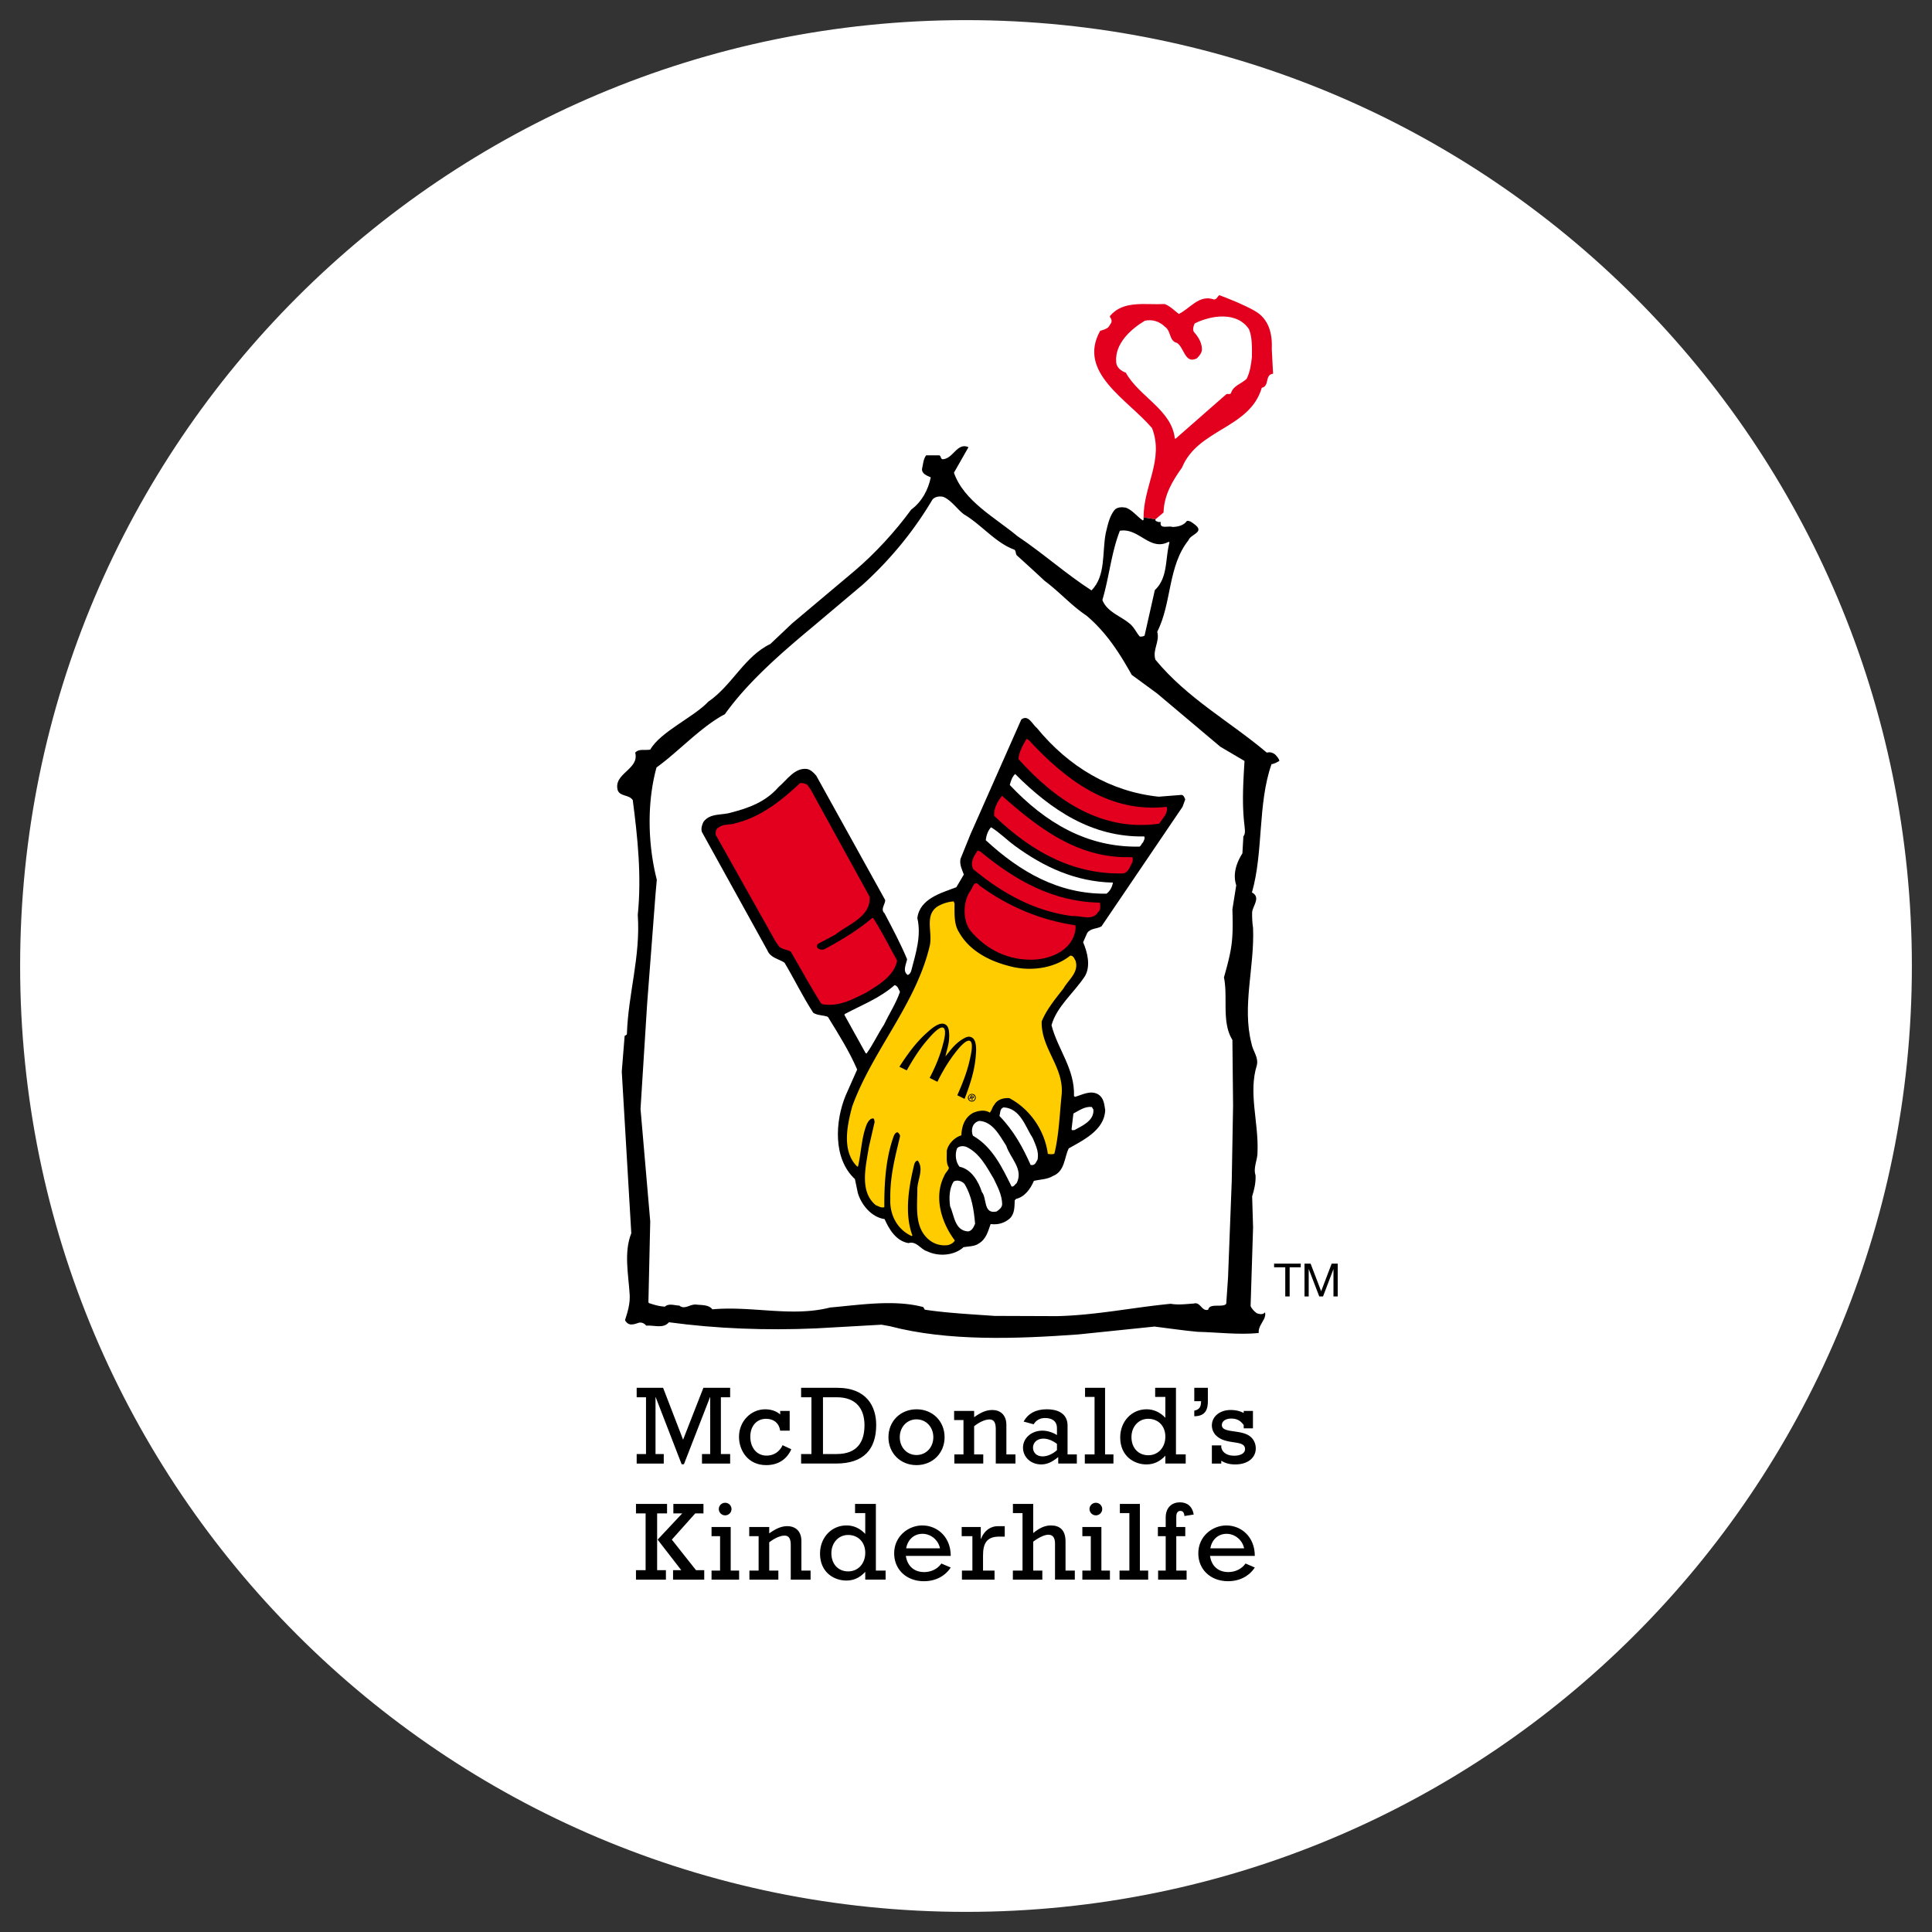
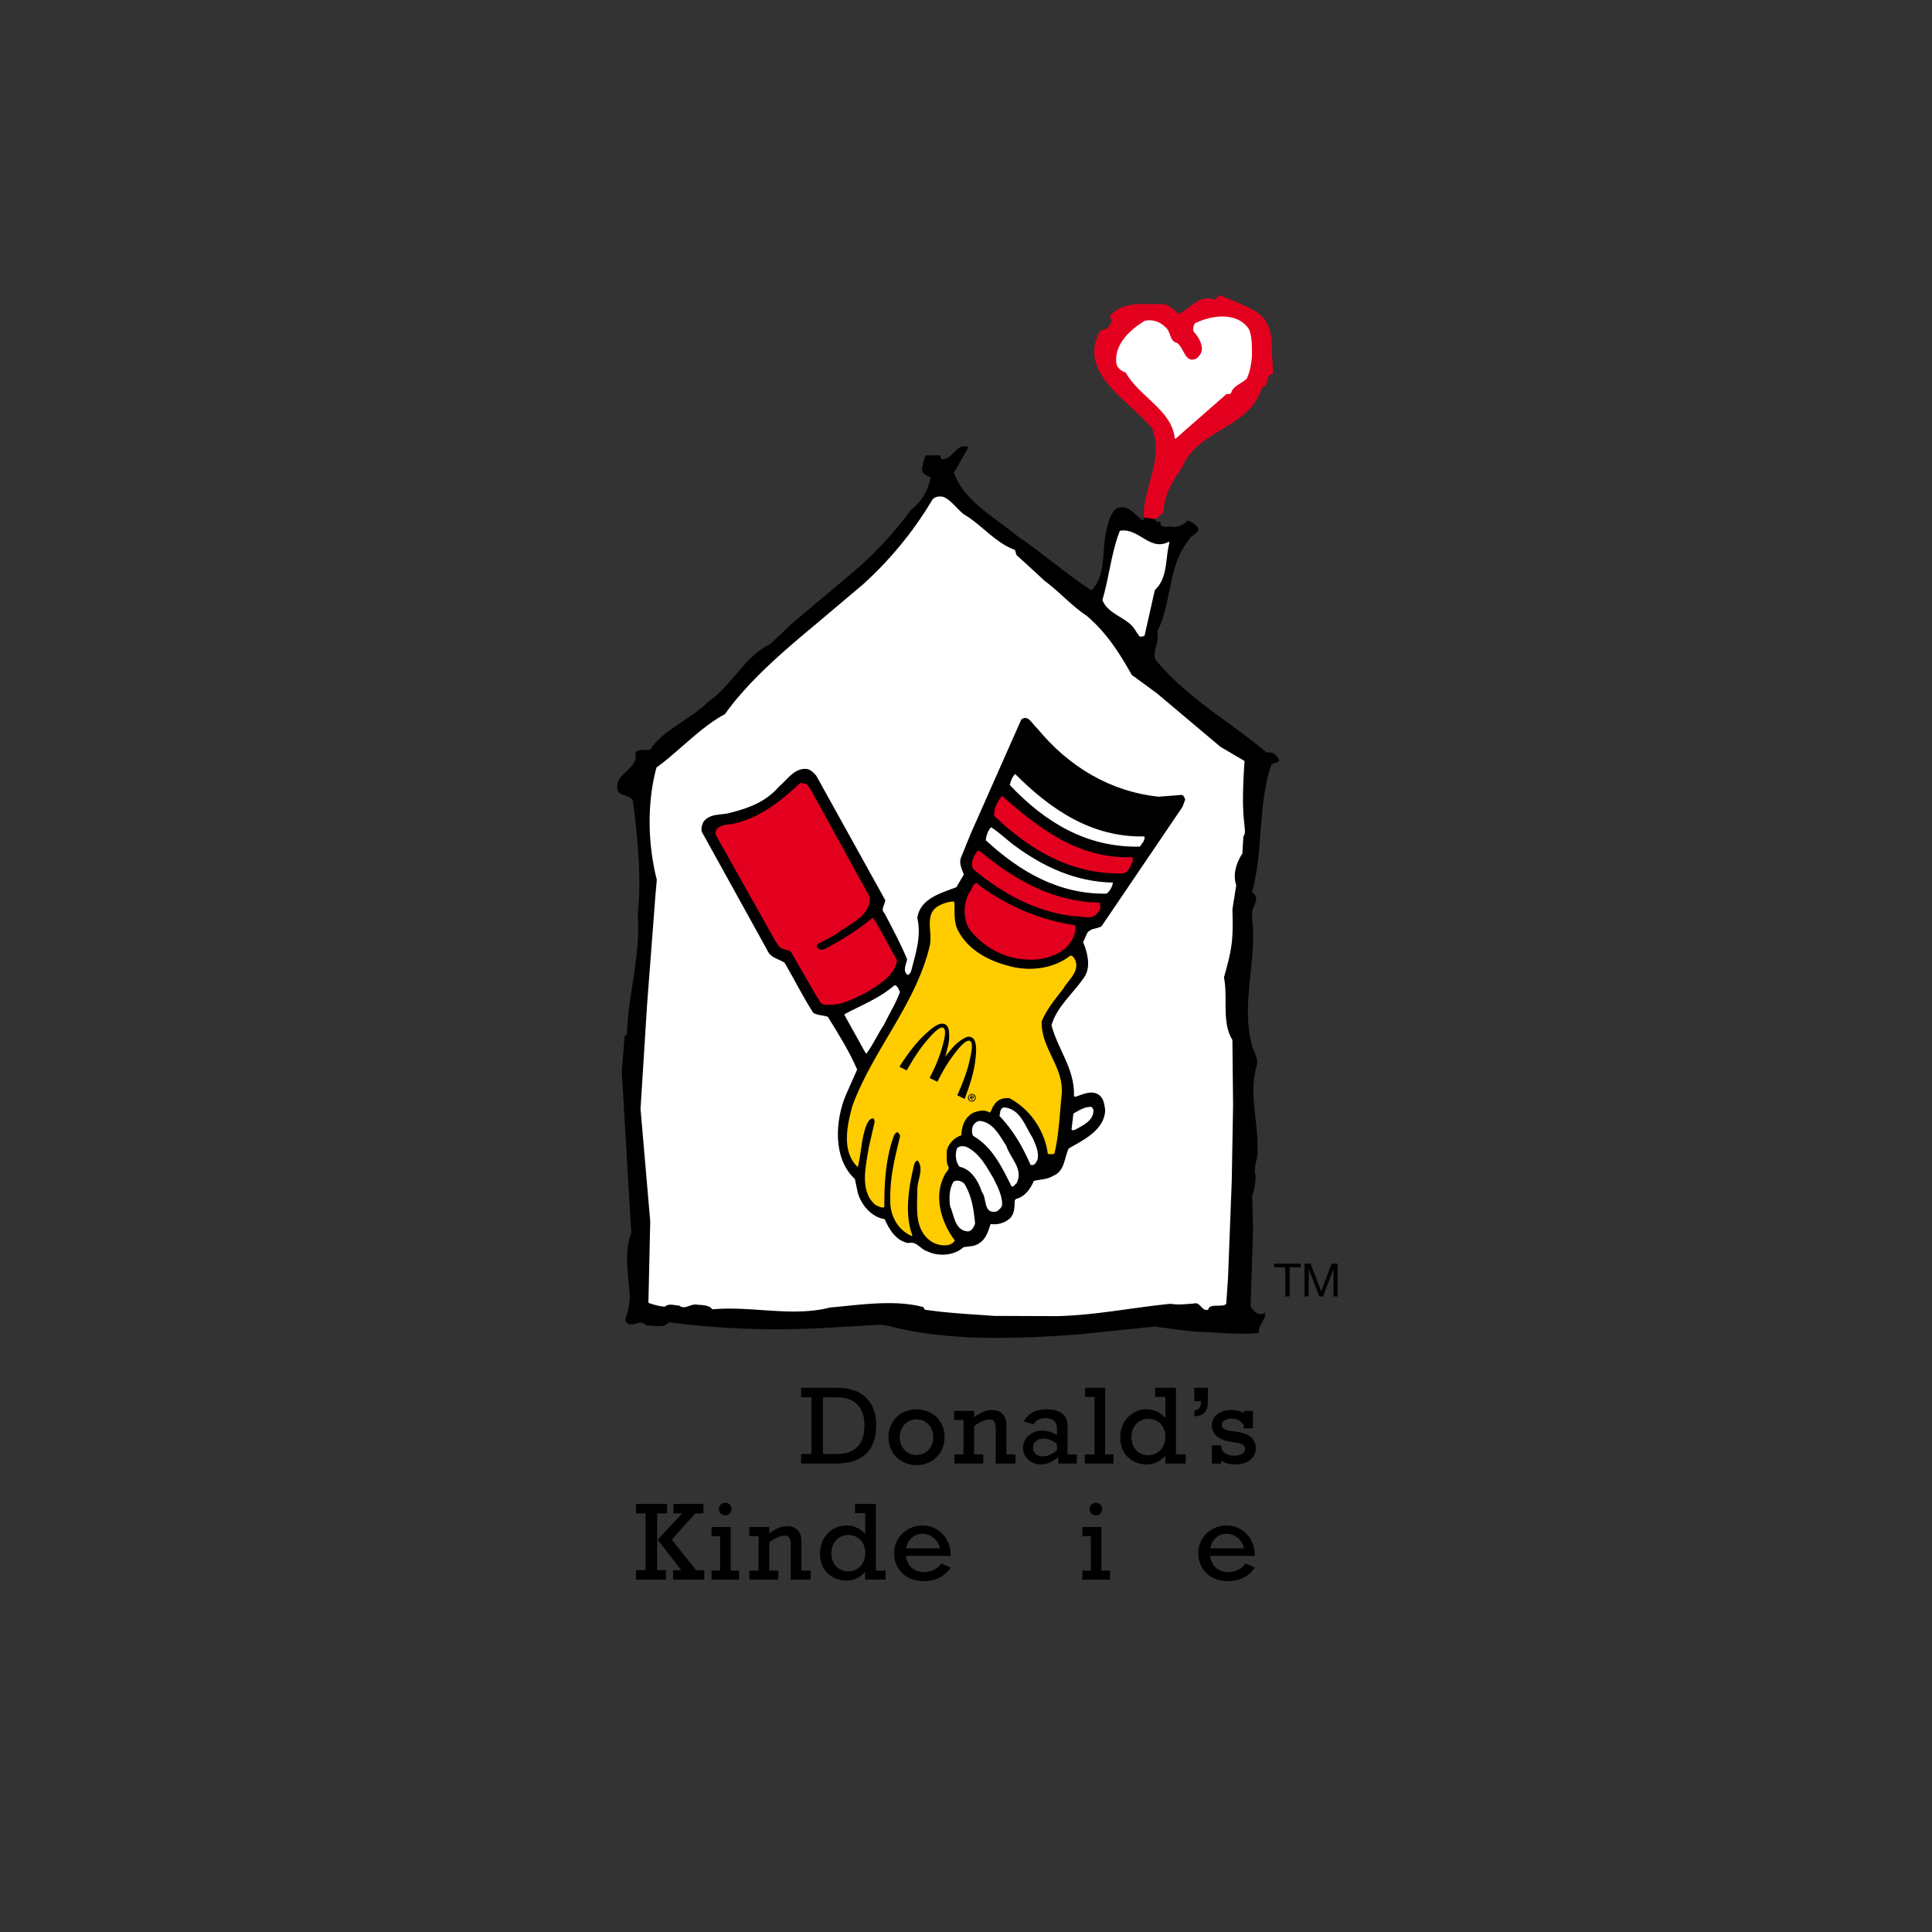
<svg xmlns="http://www.w3.org/2000/svg" width="288" height="288" xml:space="preserve" style="fill-rule:evenodd;clip-rule:evenodd;stroke-linejoin:round;stroke-miterlimit:2">
  <rect width="100%" height="100%" fill="#333333" stroke="none" />
-   <path d="M4 144C4 66.679 66.679 4 144 4s140 62.679 140 140-62.679 140-140 140S4 221.321 4 144Z" style="fill:#fff;stroke:#fff;stroke-width:2px" />
  <path d="M170.477 77.131c-.048-4.64 3.071-8.615 1.258-13.309-3.601-4.256-11.205-8.275-7.736-14.505.443-.151.916-.227 1.263-.592.193-.362.601-.688.376-1.148-.028-.188-.335-.356-.104-.552 1.983-2.293 5.25-1.553 8.064-1.702.788.265 1.426.952 2.129 1.476 1.684-.818 3.024-2.926 5.214-2.163.43.051.552-.481.829-.636 1.79.687 3.577 1.394 5.256 2.332 2.169 1.225 2.659 3.463 2.559 5.782l.19 3.595c-1.296.15-.476 1.853-1.682 2.095-1.796 6.106-9.519 6.106-11.895 11.901-1.447 2.009-2.681 4.118-2.751 6.694l-1.212 1.014-1.758-.282Z" style="fill:#e3001f;fill-rule:nonzero" />
  <path d="M186.194 49.089c.485 1.224.43 2.659.43 4.093-.121 1.165-.291 2.295-.789 3.288-.779.745-2.013 1.013-2.329 2.126-.166.261-.505.054-.7.169l-7.547 6.615h-.131c-.429-4.266-5.353-6.269-7.308-9.832-.693-.223-1.416-.8-1.434-1.598-.208-2.717 2.145-4.861 4.262-6.133 1.118-.26 2.224.11 3.027.909.933.647.582 2.123 1.784 2.392 1.08.708 1.177 3.211 2.961 2.295.399-.419.785-.848.751-1.436-.055-.99-.56-1.781-1.222-2.526-.189-.402-.025-.875.139-1.234 2.432-1.231 6.336-1.823 8.106.872" style="fill:#fff;fill-rule:nonzero" />
  <path d="M172.246 77.413c-.098.306.262.288.42.4h.365c-.237 1.145 1.184.499 1.766.743.783-.032 1.656-.207 2.143-.912.504-.054.921.374 1.337.684 1.195 1.047-.833 1.35-1.109 2.199-3.111 3.902-2.469 9.352-4.66 13.643.407 1.524-.742 2.659-.274 4.168 4.79 5.811 11.092 9.194 16.615 13.861.487-.155.947.016 1.296.33.231.277.522.552.565.909-.344.16-.723.441-1.162.466-2.091 5.921-1.185 13.06-2.923 19.136 1.367.711.127 1.993.03 2.921-.021.775.023 1.638.139 2.396.231 5.799-1.667 11.635-.24 17.175.18 1.131 1.074 2.013.805 3.257-1.291 4.083.269 8.507.098 12.887.037 1.247-.684 2.33-.292 3.538.043 1.123-.2 2.148-.51 3.117l.139 4.647-.37 11.704c.157.417.541.807.935 1.088.409.121.884.256 1.198-.135.122.256.019.619-.079.882-.33.704-.91 1.314-.85 2.197-3.052.287-6.068-.109-9.111-.184-2.167-.194-4.276-.522-6.41-.781l-11.357 1.171c-9.247.672-19.436 1.048-28.081-1.221l-1.262-.23-9.767.551c-7.466.324-14.829.047-21.921-.912-.854 1-2.172.409-3.395.503-.31-.409-.827-.578-1.289-.37-.389.141-.845.276-1.261.141-.24-.093-.513-.349-.6-.597.378-1.208.773-2.412.69-3.808-.19-3.05-.889-6.285.241-9.139l-1.42-24.102.428-5.315c.105-.092.292-.119.336-.261.196-6.071 2.048-11.518 1.622-17.778.585-5.819-.017-11.487-.746-17.11-.551-.839-1.812-.501-2.233-1.43-.741-2.569 3.255-3.113 2.596-5.643.543-.635 1.491-.302 2.244-.459 1.557-2.696 6.464-4.812 8.66-7.148 3.53-2.411 5.373-6.743 9.245-8.596l3.249-3.075 9.281-7.805c3.106-2.637 6.109-5.922 8.462-9.146 1.618-1.203 2.53-2.956 2.92-4.809-.518-.248-1.372-.503-1.302-1.284.164-.689.195-1.47.614-2.004h1.946c.312.101.141.447.473.588 1.581 0 2.184-2.577 3.891-1.804l-2.17 3.808c1.477 4.244 6.164 6.697 9.478 9.468 3.759 2.51 7.25 5.645 11.026 8.077 2.166-2.167 1.565-5.621 2.125-8.533.293-1.182.512-2.405 1.264-3.404.429-.517 1.131-.498 1.726-.402.978.343 1.709 1.359 2.553 1.919l.104-.141c0-.109-.012-.21-.012-.318l1.781.282Z" style="fill-rule:nonzero" />
  <path d="M143.678 76.664c2.619 1.536 4.725 4.265 7.539 5.275.27.237.149.597.36.85a298.58 298.58 0 0 1 4.151 3.803c2.173 1.604 4.014 3.711 6.243 5.185 3.004 2.542 4.968 5.671 6.731 8.82l3.806 2.792 9.405 7.926 3.605 2.124c-.191 3.182-.402 6.425 0 9.644.037.569.182 1.15-.171 1.603l-.144 2.527c-.87 1.363-1.47 3.059-.919 4.759l-.572 3.583c.146 4.69-.066 5.899-1.259 10.149.619 3.018-.381 6.651 1.259 9.318l.101 9.77-.2 11.307-.552 14.36-.268 3.895c-.492.631-2.509-.167-2.683.88-.97.32-1.149-1.223-2.161-.916-1.119.07-2.324.238-3.419.036-5.695.544-11.13 1.705-16.984 1.84l-9.302-.034c-3.494-.249-7.016-.423-10.384-.926l-.231-.39c-4.322-1.153-9.429-.322-13.898.066-5.685 1.453-11.628-.267-17.539.27-.502-.658-1.46-.624-2.286-.693-.979-.187-1.806.827-2.633.135-.698-.012-1.58-.381-2.153.156-.85-.036-1.605-.275-2.364-.524l-.099-.121.272-12.07-1.447-16.762.985-15.652 1.249-16.341.193-2.166c-1.341-5.255-1.496-11.473-.041-16.744 3.143-2.238 6.695-6.12 10.184-7.93 3.544-4.965 8.688-9.357 13.39-13.276l7.17-6.046c4.22-3.821 7.691-8.124 10.38-12.669.393-.448 1.014-.539 1.62-.414 1.179.48 2.051 1.826 3.066 2.601M174.241 80.752l.088.141c-.655 2.385-.196 5.224-2.18 7.07l-1.532 6.795c-.219.116-.45.158-.706.134-.552-.612-.866-1.473-1.625-2.016-1.346-1.099-3.291-1.695-3.956-3.441 1.013-3.384 1.325-7.046 2.607-10.314 2.862-.486 4.471 3.148 7.304 1.631" style="fill:#fff;fill-rule:nonzero" />
  <path d="M154.573 108.528c4.751 5.797 10.967 9.482 18.145 10.235l3.395-.267c.349.024.457.422.566.679l-.403 1.099-12.079 17.815c-.683.407-1.636.249-2.133.999l-.605 1.374c.632 1.456 1.162 3.53.275 5.047-1.611 2.466-4.212 4.516-4.985 7.319.909 3.582 3.49 6.507 3.349 10.549l.141.134c1.081-.306 2.342-1.051 3.485-.364.832.537.89 1.47 1.026 2.323-.078 2.957-3.25 4.486-5.434 5.717-.688 1.4-.557 3.409-2.369 4.121-.83.52-1.901.497-2.83.725-.475 1.15-1.359 2.392-2.656 2.688l-.195.213c-.043.981 0 1.995-.74 2.705-.775.668-1.723.976-2.854.829-.379 1.041-.638 2.229-1.763 2.899-.638.451-1.489.418-2.268.544-1.414 1.289-3.769 1.432-5.446.612-.983-.276-1.548-1.577-2.786-1.215-1.844-.324-2.864-2.049-3.545-3.579-1.956-.269-3.471-2.135-3.989-3.896l-.433-2.068c-3.313-3.061-2.939-8.655-1.394-12.432l1.726-3.899c-1.169-2.727-2.79-5.301-4.365-7.853-.706-.272-1.551-.195-2.177-.603-1.584-2.427-2.815-5.009-4.286-7.469-.876-.585-2.096-.711-2.556-1.84L104.621 124c-.143-.516.023-1.032.233-1.47.987-1.376 2.783-.96 4.177-1.416 2.595-.671 5.088-1.572 7.019-3.777 1.315-1.138 2.422-2.917 4.24-2.711.558.103 1.052.591 1.394 1.014l10.279 18.546c-.024.658-.76 1.354-.099 1.97 1.181 2.262 2.385 4.501 3.357 6.835-.125.718-.735 1.793.098 2.348.319-.117.5-.456.559-.784.626-2.429 1.49-5.041.869-7.696.353-2.913 3.599-3.759 5.813-4.602l1.118-1.892c-.267-.726-.666-1.476-.498-2.329l1.471-3.64 7.597-17.152c1.066-.776 1.608.711 2.325 1.284" style="fill-rule:nonzero" />
-   <path d="M153.357 110.322c5.564 6.011 12.037 10.904 20.561 9.953.158.371-.06.817-.192 1.203l-.933 1.307c-8.541 1.214-15.423-3.443-20.969-9.628.078-1.125.682-2.103 1.204-3.021l.329.186Z" style="fill:#e3001f;fill-rule:nonzero" />
  <path d="M170.565 124.686c.161.267-.051.605-.167.868-.231.207-.261.468-.528.65-7.796.16-14.048-3.562-19.344-9.187.157-.595.347-1.209.8-1.638 5.369 5.371 11.449 9.459 19.239 9.307" style="fill:#fff;fill-rule:nonzero" />
  <path d="m120.336 116.981.513.722 8.787 15.977c.2 2.993-3.22 4.124-5.111 5.641l-2.509 1.336a.462.462 0 0 0-.2.593c.285.306.766.419 1.131.222 2.444-1.313 4.845-2.744 7.058-4.613h.158c1.314 2.037 2.383 4.221 3.566 6.316-.392 2.32-2.919 3.756-4.739 4.86-1.97.958-3.909 2.064-6.372 1.665l-.228-.135c-1.589-2.544-3.013-5.141-4.52-7.724-.541-.285-1.21-.306-1.724-.728l-.558-.822-8.889-15.832c-.053-.48.034-.975.511-1.144.683-.53 1.657-.308 2.424-.602 3.683-.882 6.723-3.252 9.628-5.969.417-.069.749.085 1.074.237M168.763 127.767c.152.188.091.536.041.758-.348.602-.541 1.466-1.354 1.672-7.64.192-13.825-3.39-19.247-8.588-.081-1.131.521-2.147 1.165-2.981 5.625 4.985 11.515 9.442 19.395 9.139" style="fill:#e3001f;fill-rule:nonzero" />
  <path d="M151.265 126.07c4.323 3.17 9.041 5.372 14.647 5.501-.122.576-.39 1.244-.973 1.649-7.15.087-12.938-3.293-17.997-7.975.087-.727.329-1.419.791-1.93 1.241.763 2.332 1.876 3.532 2.755" style="fill:#fff;fill-rule:nonzero" />
  <path d="M146.116 126.921c5.211 4.315 10.865 7.52 17.85 7.638.043.473.164 1.079-.273 1.403-.821 1.386-2.603.486-3.861.596-5.57-.725-10.348-3.338-14.72-6.964-.588-.987.086-2.033.633-2.798l.371.125Z" style="fill:#e3001f;fill-rule:nonzero" />
  <path d="M146.043 132.032c4.274 3.132 9.022 5.112 14.255 5.906.093.367 0 .859-.107 1.246-.754 2.568-3.484 3.689-5.94 3.863-3.889.179-7.174-1.437-9.6-4.318-1.142-1.516-1.097-4.157-.128-5.743.439-.391.632-2.048 1.52-.954" style="fill:#e3001f;fill-rule:nonzero" />
  <path d="M142.293 134.685c0 1.457-.108 3.083.656 4.267 1.578 2.817 4.572 4.302 7.436 5.04 3.112.876 6.717.406 9.157-1.536.469-.024.618.468.792.771.532 1.712-1.073 2.826-1.804 4.124-1.242 1.586-2.522 3.134-3.249 4.916-.101 4.122 3.439 6.835 2.962 11.066-.292 2.895-.394 5.877-1.061 8.623-.235.157-.683.103-.985.049-.438-3.371-2.554-6.622-5.734-8.304-.9-.059-1.8.19-2.259 1.009-.291.335-.349.807-.662 1.149-.751-.489-1.741-.285-2.499.042-1.262.704-1.686 2.004-1.732 3.345-1.018.293-2.01 1.307-2.179 2.354.035.846-.142 1.781.328 2.466-.104.456-.554.758-.699 1.209-1.619 3.15-.415 7.01 1.569 9.631-.171.374-.597.576-.974.69-1.483.223-2.808-.416-3.676-1.657-1.284-1.841-.934-4.398-.934-6.702.023-1.411 1.011-2.965.062-4.233-.303.027-.449.329-.524.563-.789 3.251-1.507 7.323-.275 10.593l-.094.101c-2.176-.962-3.321-3.218-3.199-5.54-.066-3.338.724-6.275 1.441-9.284.05-.227-.14-.515-.382-.654-.299.046-.46.369-.554.591-1.167 3.255-1.416 6.861-1.395 10.568-.429.18-.86-.141-1.262-.276-2.523-2.061-1.47-5.883-1.057-8.62l.875-3.81c-.067-.169-.005-.402-.219-.517-.488 0-.755.506-.93.819-.818 1.972-.839 4.257-1.331 6.354h-.128c-2.344-2.319-1.471-6.192-.742-8.945 3.01-8.303 9.462-15.193 11.54-23.867.523-1.993-.834-4.578 1.16-5.938a5.54 5.54 0 0 1 2.427-.774l.134.317Z" style="fill:#fc0;fill-rule:nonzero" />
  <path d="M134.157 147.861c-.592 1.705-1.591 3.228-2.369 4.866-.932 1.406-1.625 2.958-2.611 4.315l-.141-.053-3.152-5.681.024-.136c2.53-1.355 5.197-2.351 7.447-4.319.486.097.599.646.802 1.008M162.99 165.402c.132 1.666-1.669 2.413-2.83 3.061-.149-.018-.407.096-.425-.139l.276-2.33c.871-.465 1.7-1.084 2.74-.981l.239.389ZM153.956 169.668c.41.999.969 2.045.702 3.211-.179.275-.292.71-.702.791h-.313c-1.155-2.606-2.517-5.111-4.651-7.307.121-.463.046-1.079.604-1.291 2.521.141 3.258 2.91 4.36 4.596M150.007 170.808c.581 1.821 2.599 3.464 1.551 5.547-.256.177-.411.59-.76.517-1.373-2.745-2.821-5.896-5.755-7.567-.252-.537-.194-1.302.18-1.766.213-.243.465-.378.754-.45 2.035.109 3.082 2.276 4.03 3.719M148.141 175.731c.566 1.191 1.212 2.344 1.251 3.749-.004.509-.418.83-.82 1.113-2.036.45-1.417-1.962-2.201-2.895-.498-1.545-1.547-3.41-3.337-3.774-.58-.71-.705-1.865-.371-2.737.316-.379.909-.385 1.359-.238 2.008.916 3.092 3.05 4.119 4.782M143.781 176.496c1.068 1.755 1.386 3.808 1.575 5.923-.21.482-.434 1.035-1.015 1.149-2.036-.093-2.086-2.384-2.712-3.767-.169-1.241-.129-2.634.53-3.676.532-.28 1.222-.092 1.622.371" style="fill:#fff;fill-rule:nonzero" />
  <path d="M191.591 193.26h.656v-4.351h1.652v-.545h-3.972v.545h1.664v4.351ZM194.461 193.26h.625v-4.076h.01l1.565 4.076h.56l1.553-4.076h.003v4.076h.633v-4.896h-.898l-1.569 4.117-1.576-4.117h-.906v4.896Z" style="fill-rule:nonzero" />
  <path d="m98.032 229.51 3.526 4.554h-1.227v1.409h4.648v-1.409h-1.226l-3.605-4.554 3.489-3.909h1.227v-1.416h-4.488v1.416h1.322l-3.666 3.909Zm-1.793 4.554h-1.435v1.409h4.463v-1.409h-1.31v-8.463h1.48v-1.416h-4.633v1.416h1.435v8.463ZM108.095 224.018a.937.937 0 0 0-.943.925c0 .524.419.947.943.947a.943.943 0 0 0 .948-.947.938.938 0 0 0-.948-.925m-.754 10.105h-1.272v1.35h4.111v-1.35h-1.255v-6.494h-2.856v1.365h1.272v5.129ZM114.666 227.63h-2.979v1.364h1.399v5.13h-1.372v1.349h4.314v-1.349h-1.362v-4.213c.809-.622 1.65-.997 2.28-.997.65 0 .93.434.93 1.431v5.128h2.956v-1.349h-1.369v-4.397c0-1.546-.957-2.223-2.098-2.223-.838 0-1.635.314-2.699 1.079v-.953ZM123.933 231.538c0-1.566 1.078-2.722 2.492-2.722 1.503 0 2.556 1.083 2.556 2.654 0 1.601-1.055 2.774-2.547 2.774-1.481 0-2.501-1.095-2.501-2.706m8.082 2.586h-1.45v-9.939h-3.103v1.369h1.519v3.109c-.788-.833-1.711-1.267-2.8-1.267-2.243 0-3.939 1.82-3.939 4.195 0 2.808 2.098 4.016 3.909 4.016 1.119 0 2-.41 2.83-1.294v1.16h3.034v-1.349ZM135.079 230.806c.24-1.307 1.179-2.162 2.431-2.162 1.25 0 2.362.913 2.611 2.162h-5.042Zm6.642 1.134c0-2.878-2.043-4.543-4.245-4.543-2.066 0-4.182 1.614-4.182 4.156 0 2.435 1.855 4.155 4.433 4.155 1.708 0 3.133-.733 3.994-2.04l-1.393-.597c-.577.824-1.547 1.275-2.559 1.275-1.493 0-2.5-.879-2.735-2.406h6.687Z" />
-   <path d="M144.952 234.123h-1.559v1.35h4.861v-1.35h-1.716v-2.255c0-1.795.558-2.807 2.399-2.807h.839v-1.558h-1.033c-1 0-2.01.582-2.512 1.899h-.029v-1.773h-2.845v1.365h1.595v5.129ZM152.426 234.123h-1.44v1.35h4.392v-1.35h-1.359v-4.31c.888-.666 1.703-1.034 2.268-1.034.742 0 .983.57.983 1.328v5.366h2.951v-1.35h-1.384v-4.352c0-1.757-.927-2.375-2.18-2.375-.861 0-1.652.335-2.638 1.133v-4.344h-3.024v1.369h1.431v8.569Z" style="fill-rule:nonzero" />
  <path d="M163.36 224.018c-.518 0-.948.422-.948.925a.947.947 0 1 0 1.894 0 .942.942 0 0 0-.946-.925m-.756 10.105h-1.259v1.35h4.11v-1.35h-1.271v-6.494h-2.839v1.365h1.259v5.129Z" />
-   <path d="M168.355 234.123h-1.466v1.35h4.268v-1.35h-1.234v-9.938h-2.986v1.369h1.418v8.569ZM173.769 234.123h-1.131v1.35h4.247v-1.35h-1.538v-5.129h1.34v-1.365h-1.34v-1.565c0-.53.225-.837.608-.837.358 0 .566.24.608.764l1.381-.222c-.184-1.169-.925-1.82-2.056-1.82-1.13 0-2.119.706-2.119 2.265v1.415h-1.164v1.365h1.164v5.129Z" style="fill-rule:nonzero" />
  <path d="M180.424 230.806c.227-1.307 1.167-2.162 2.419-2.162 1.246 0 2.359.913 2.614 2.162h-5.033Zm6.627 1.134c0-2.878-2.037-4.543-4.244-4.543-2.079 0-4.178 1.614-4.178 4.156 0 2.435 1.853 4.155 4.433 4.155 1.698 0 3.131-.733 3.989-2.04l-1.378-.597c-.587.824-1.547 1.275-2.568 1.275-1.495 0-2.505-.879-2.73-2.406h6.676Z" />
-   <path d="M96.3 216.75h-1.392v1.42h4.037v-1.42h-1.228v-8.462h.031l3.863 9.985h.34l3.89-9.999h.029v8.476h-1.226v1.42h4.198v-1.42h-1.381v-8.462h1.381v-1.41h-3.988l-3.027 7.732-2.979-7.732h-3.94v1.41H96.3v8.462ZM117.716 210.325h-1.415v.522c-.571-.504-1.367-.765-2.234-.765-2.173 0-3.906 1.826-3.906 4.098 0 1.993 1.293 4.223 4.052 4.223 1.746 0 3.055-.819 3.745-2.364l-1.297-.606c-.463 1.003-1.332 1.554-2.397 1.554-1.427 0-2.418-1.148-2.418-2.829 0-1.578.952-2.66 2.346-2.66.586 0 1.073.168 1.422.466.373.307.612.762.687 1.305h1.415v-2.944Z" style="fill-rule:nonzero" />
  <path d="M122.68 208.288h2.067c2.906 0 4.121 1.762 4.121 4.163 0 2.385-.993 4.299-4.152 4.299h-2.036v-8.462Zm-1.721 0v8.462h-1.539v1.419h5.211c4.116 0 5.982-2.118 5.982-5.756 0-2.715-1.389-5.535-5.821-5.535h-5.372v1.41h1.539ZM134.127 214.24c0-1.514 1.075-2.661 2.492-2.661 1.429 0 2.511 1.147 2.511 2.661 0 1.529-1.082 2.658-2.511 2.658-1.417 0-2.492-1.129-2.492-2.658m-1.687 0c0 2.383 1.784 4.163 4.179 4.163 2.391 0 4.189-1.78 4.189-4.163 0-2.38-1.781-4.159-4.171-4.159-2.413 0-4.197 1.779-4.197 4.159M145.213 210.325h-2.985v1.355h1.396v5.124h-1.362v1.365h4.31v-1.365h-1.359v-4.203c.809-.637 1.647-1.008 2.289-1.008.639 0 .936.429.936 1.438v5.138h2.936v-1.365h-1.355v-4.391c0-1.544-.96-2.229-2.097-2.229-.845 0-1.652.308-2.709 1.074v-.933ZM157.559 216.173c-.639.576-1.429.929-2.136.929-.85 0-1.436-.525-1.436-1.306 0-.77.64-1.344 1.522-1.344.678 0 1.38.271 2.05.785v.936Zm2.963.631h-1.383v-4.317c0-1.251-.779-2.407-3.107-2.407-1.623 0-2.76.62-3.448 1.828l1.502.41c.365-.617.952-.936 1.703-.936.949 0 1.77.397 1.77 1.514v1.028c-.639-.41-1.46-.66-2.172-.66-1.629 0-2.891 1.116-2.891 2.532 0 1.409 1.171 2.504 2.695 2.504.865 0 1.571-.3 2.556-1.095v.964h2.775v-1.365Z" />
  <path d="M163.164 216.803h-1.453v1.366h4.268v-1.366h-1.249v-9.925h-2.984v1.356h1.418v8.569Z" style="fill-rule:nonzero" />
  <path d="M168.665 214.224c0-1.563 1.071-2.726 2.492-2.726 1.515 0 2.561 1.082 2.561 2.66 0 1.6-1.065 2.774-2.542 2.774-1.483 0-2.511-1.093-2.511-2.708m8.086 2.579h-1.453v-9.925h-3.1v1.357h1.52v3.11c-.792-.824-1.72-1.265-2.805-1.265-2.23 0-3.926 1.823-3.926 4.192 0 2.814 2.098 4.028 3.898 4.028 1.113 0 2.011-.422 2.833-1.301v1.17h3.033v-1.366Z" />
  <path d="M178.03 208.874h1.01c0 .91-.289 1.246-1.01 1.409v.835c1.505-.022 2.024-.793 2.024-2.244v-1.997h-2.024v1.997ZM180.651 218.17h1.402v-.424c.583.368 1.227.554 2.092.554 1.823 0 3.05-.964 3.05-2.397 0-.551-.2-1.167-.671-1.631-1.321-1.296-4.383-.53-4.383-1.839 0-.583.565-.969 1.401-.969.803 0 1.39.298 1.855.969v.484h1.377v-2.592h-1.377v.31c-.532-.291-1.211-.45-1.946-.45-1.606 0-2.8.964-2.8 2.302 0 .591.259 1.142.632 1.504 1.512 1.49 4.313.557 4.313 2.027 0 .605-.644.98-1.634.98-1.046 0-1.773-.482-1.909-1.263v-.275h-1.402v2.71ZM138.581 160.682l.219-.433c.729-1.448 1.341-2.945 1.747-4.513.104-.389.653-2.242.055-2.536-.627-.313-2.182 1.623-2.45 1.925-1.173 1.369-2.103 2.884-2.984 4.434l-1.095-.537c1.161-1.806 2.414-3.566 4.025-5.011.58-.508 1.877-1.77 2.781-1.319.411.203.522.623.58 1.044a6.499 6.499 0 0 1-.181 2.344l-.3 1.182-.041.161v.034l.021-.027.113-.124.764-.946c.56-.658 1.248-1.281 2.033-1.662.314-.166.637-.214.965-.063.432.21.557.695.63 1.13.091.619.027 1.254-.027 1.874-.2 2.131-.876 4.171-1.648 6.166l-1.088-.535c.808-1.808 1.532-3.645 1.927-5.584.078-.38.541-2.235-.037-2.518-.669-.329-2.119 1.665-2.384 2.008-.862 1.143-1.595 2.364-2.248 3.64l-.219.447-1.158-.581ZM144.773 163.543l.085.039.112.034.064-.046v-.075l-.082-.053-.109-.052-.07.153Zm-.268.253.273-.543.264.123.12.114-.006.134-.097.086-.137-.009.03.07.018.119.01.142-.137-.06v-.12l-.019-.142-.073-.067-.015-.019-.121.228-.11-.056Zm.587-.574a.484.484 0 0 0-.367-.029.525.525 0 0 0-.275.232.452.452 0 0 0-.021.358.43.43 0 0 0 .229.264c.12.061.246.07.376.034a.468.468 0 0 0 .258-.237l.052-.247-.092-.221-.16-.154m.02-.111a.513.513 0 0 1 .31.348.503.503 0 0 1-.033.431.544.544 0 0 1-.337.296.55.55 0 0 1-.437-.04.502.502 0 0 1-.298-.327.533.533 0 0 1 .036-.443l.218-.238.287-.084.254.057Z" style="fill-rule:nonzero" />
</svg>